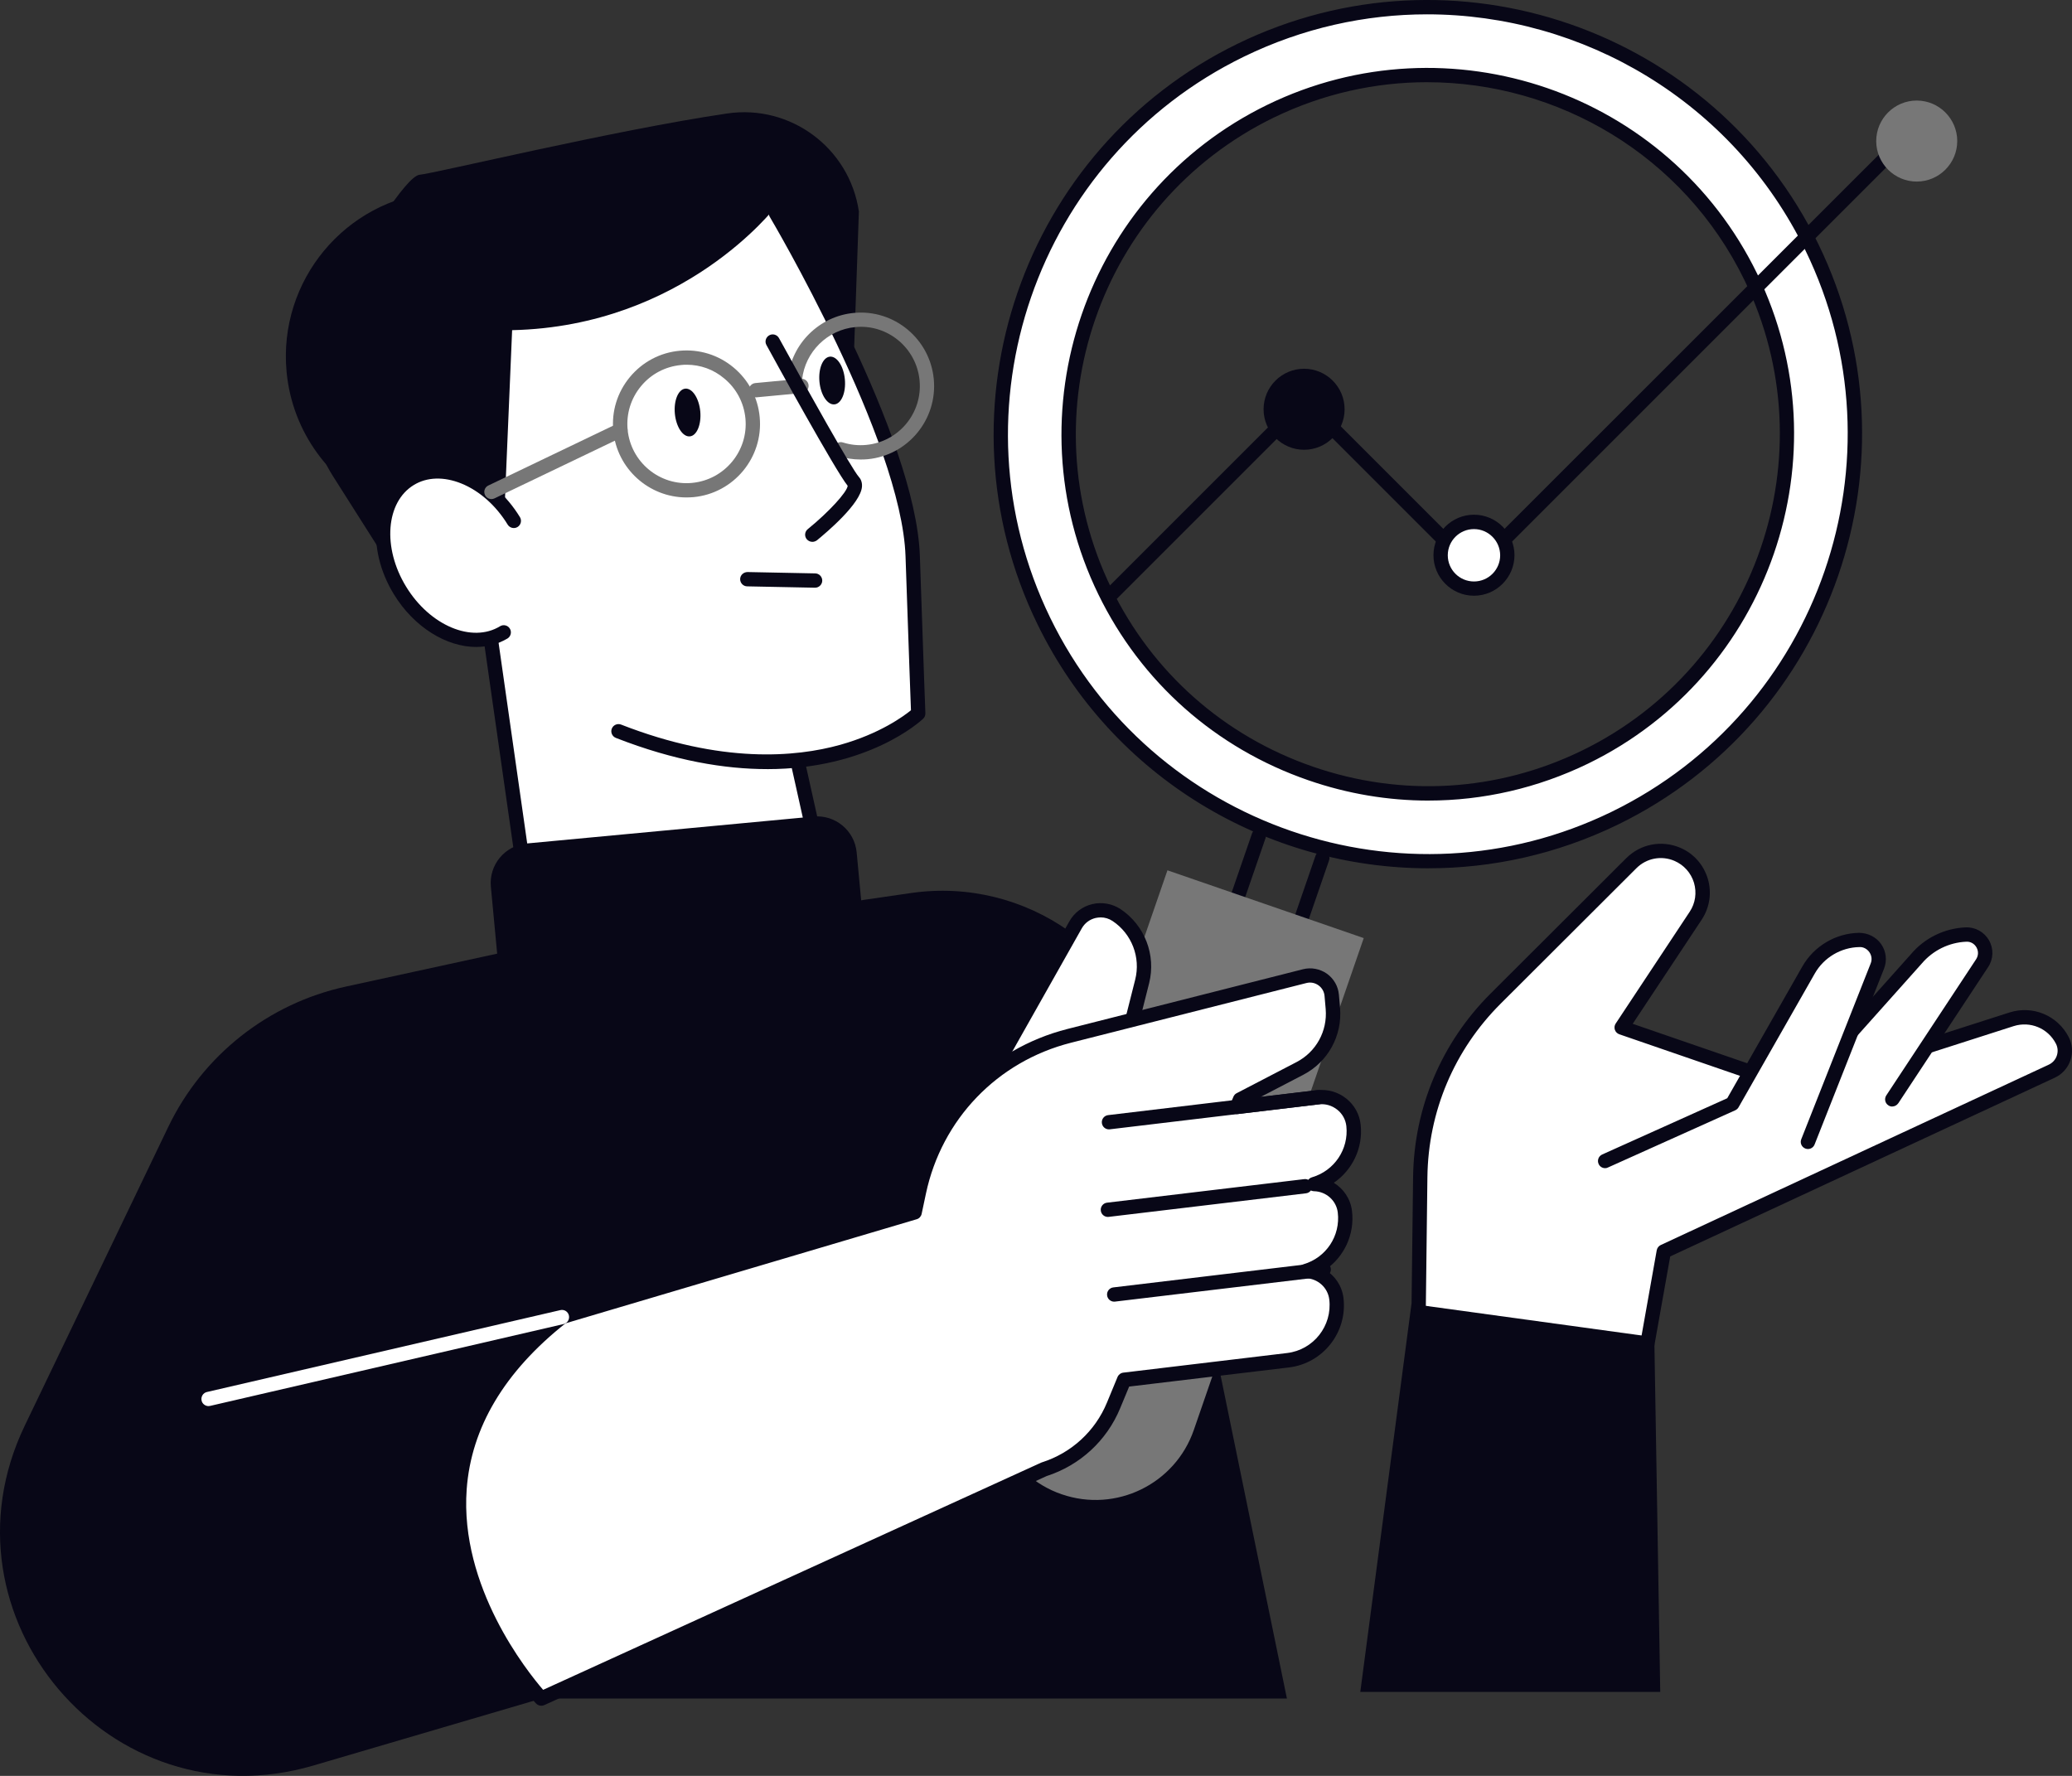
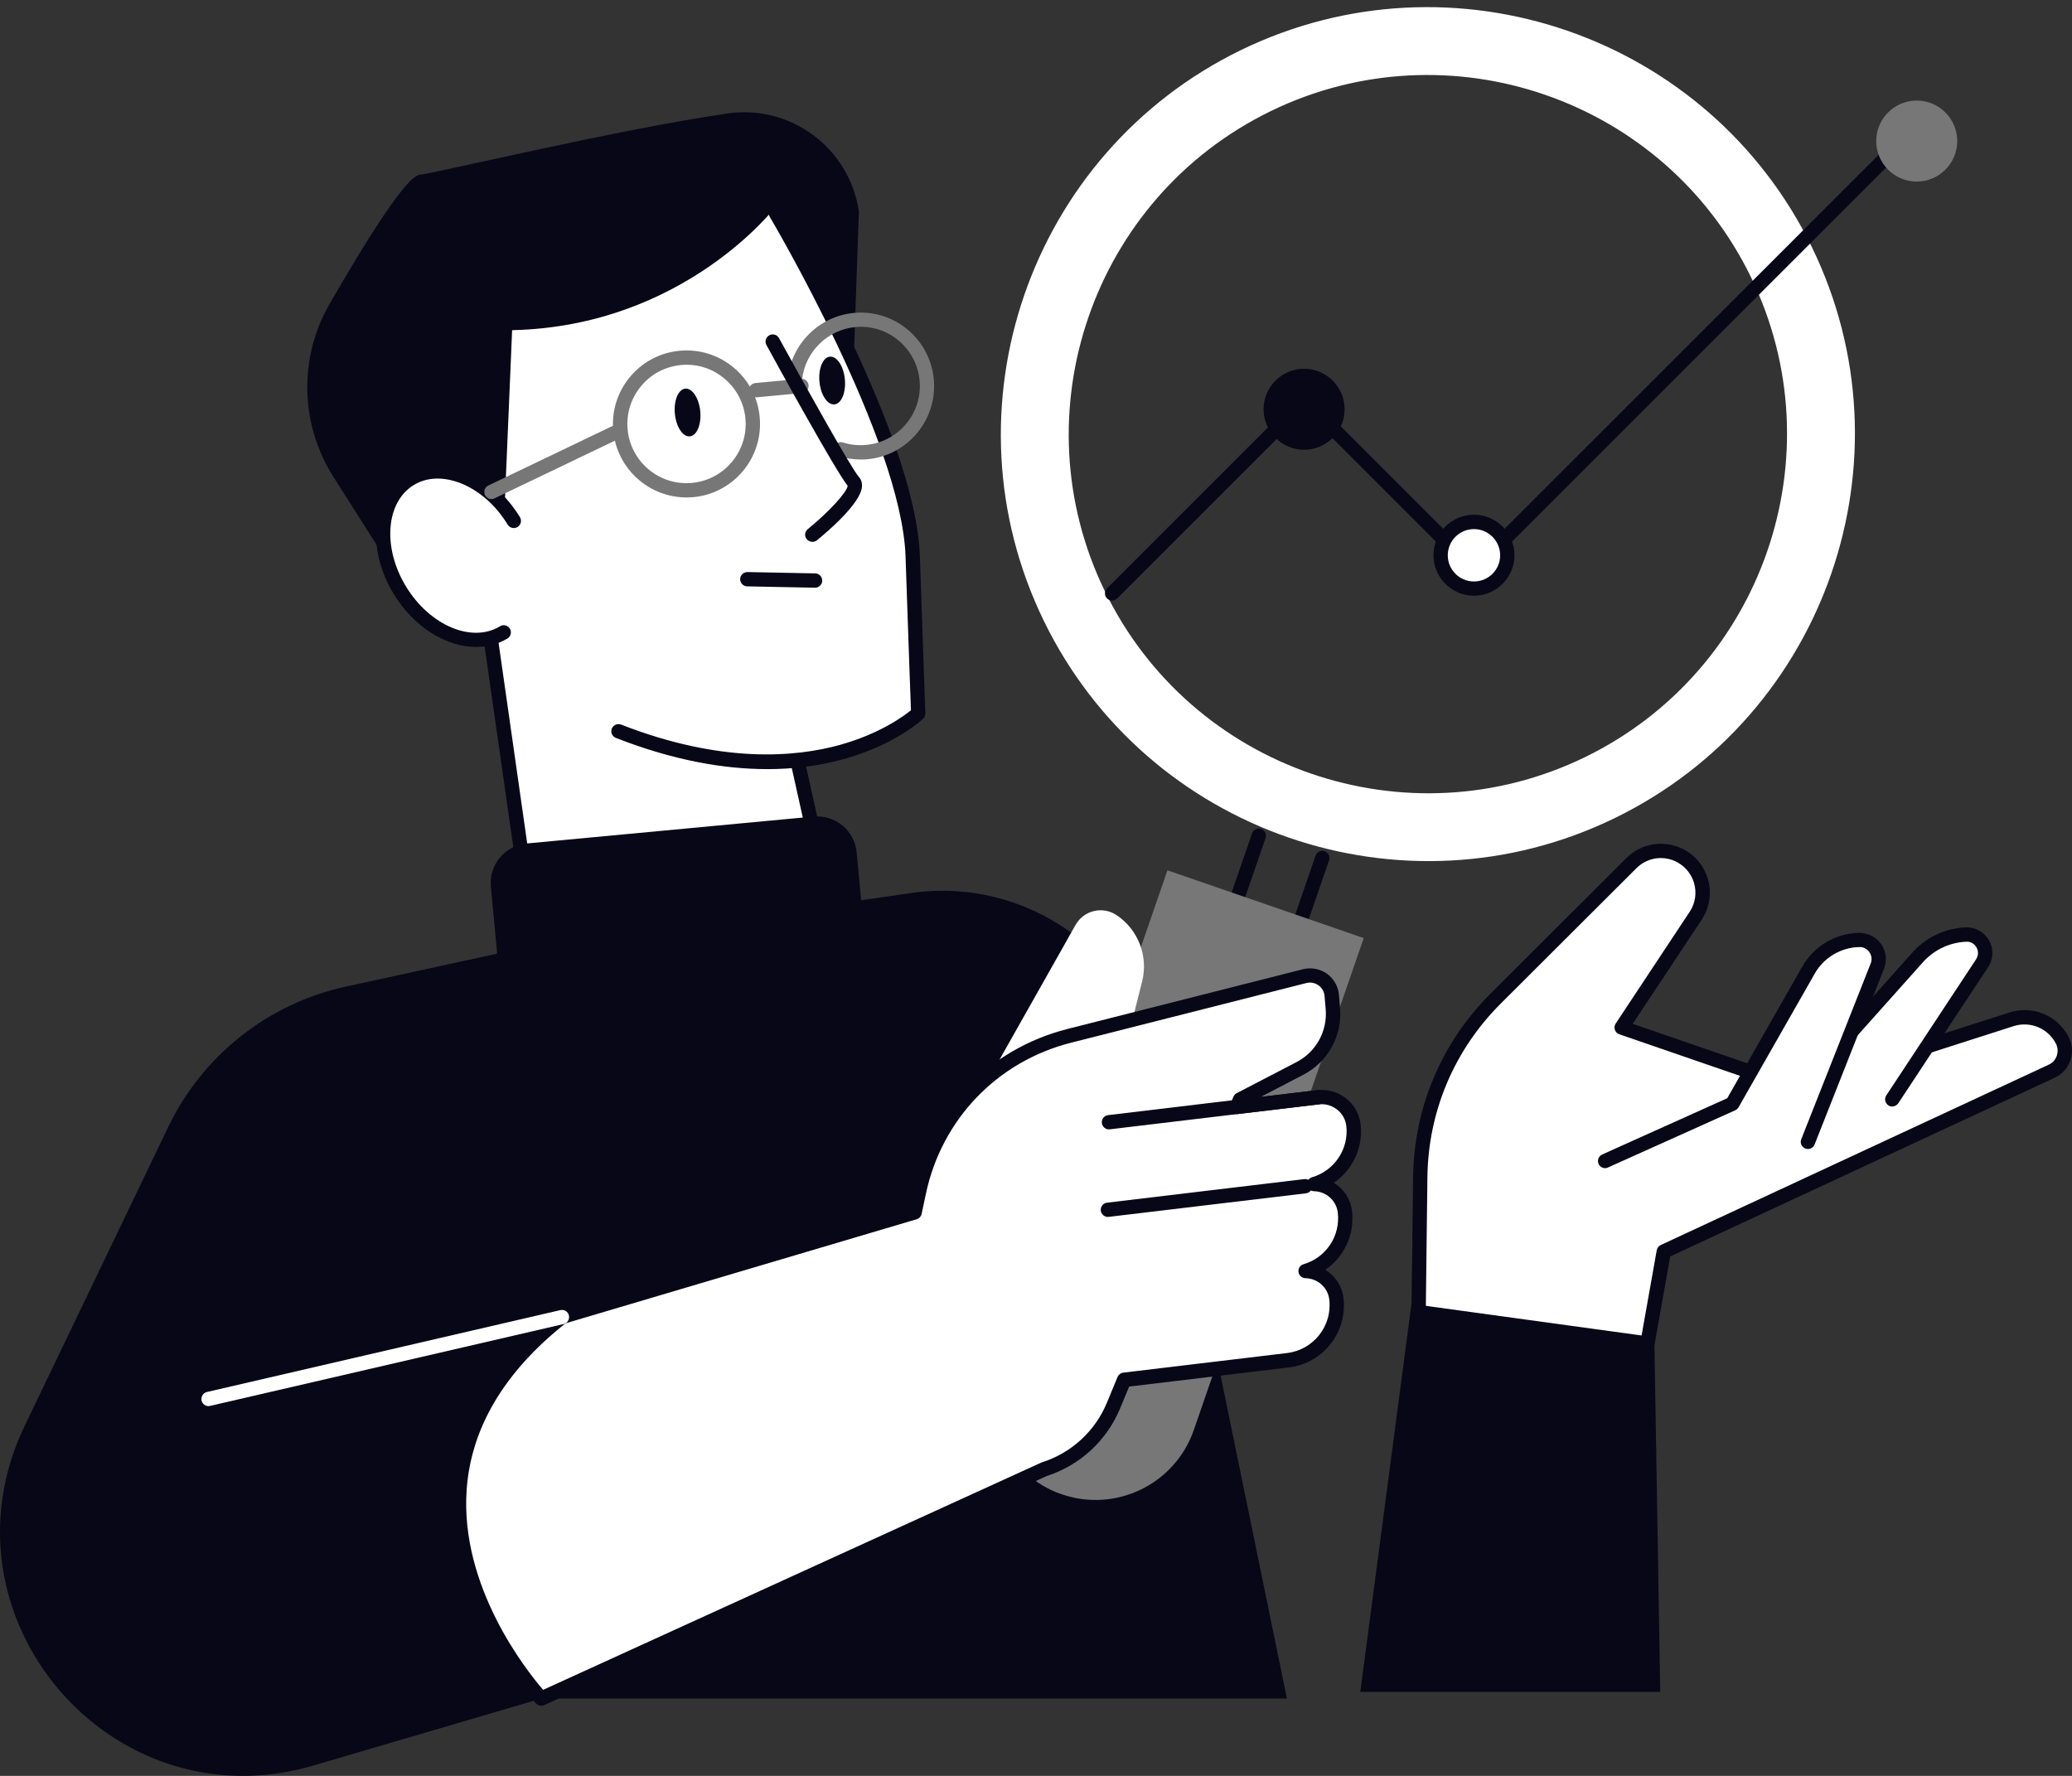
<svg xmlns="http://www.w3.org/2000/svg" id="Capa_2" data-name="Capa 2" viewBox="0 0 980 840">
  <rect x="0" y="0" width="980" height="840" fill="#333333" stroke="none" />
  <defs>
    <style>
      .cls-1 {
        fill: #777;
      }

      .cls-1, .cls-2, .cls-3 {
        stroke-width: 0px;
      }

      .cls-2 {
        fill: #080717;
      }

      .cls-3 {
        fill: #fff;
      }
    </style>
  </defs>
  <g id="Capa_1-2" data-name="Capa 1">
    <g id="_Layer_" data-name="&amp;lt;Layer&amp;gt;">
      <g>
        <g>
          <path class="cls-2" d="m238.77,450.29l-75.13,16.35c-36.74,7.99-67.75,32.47-84.04,66.36L11.68,674.4c-43.27,90.13,40.66,188.9,136.59,160.69l107.74-31.66h352.67l-61.42-299.24c-11.04-53.8-62.13-89.66-116.47-81.77l-192.01,27.87Z" />
          <g>
            <path class="cls-3" d="m670.88,627.17l.85-70.32c.37-31.69,13.17-61.99,35.62-84.38l64.26-64.13c5.69-5.69,14.25-7.35,21.64-4.2h0c11.38,4.81,15.61,18.79,8.77,29.08l-35.01,52.89,83.05,28.61,101.34-32.5c9.38-3.01,19.54,1.22,24.04,9.95h0c2.78,5.38.51,12.02-5.01,14.56l-183.48,85.29-9.04,50.86-107.03-15.71Z" />
            <path class="cls-2" d="m777.9,646.23c-.2,0-.41,0-.61-.07-1.83-.34-3.08-2.1-2.74-3.93l9.04-50.86c.2-1.08.91-2,1.9-2.47l183.48-85.29c1.83-.85,3.18-2.34,3.83-4.23s.51-3.93-.41-5.72c-3.76-7.31-12.16-10.77-19.98-8.3l-101.34,32.5c-.71.24-1.46.2-2.13-.03l-83.05-28.61c-.98-.34-1.76-1.12-2.1-2.1-.34-.98-.2-2.1.37-2.95l35.01-52.89c2.71-4.06,3.42-9.07,2.03-13.75-1.42-4.67-4.81-8.46-9.31-10.36-6.16-2.61-13.2-1.22-17.91,3.49l-64.26,64.13c-21.94,21.91-34.23,51.02-34.6,82.04l-.85,70.32c-.03,1.86-1.56,3.39-3.42,3.35-1.86-.03-3.35-1.56-3.35-3.42l.85-70.32c.41-32.78,13.41-63.59,36.6-86.75l64.26-64.13c6.7-6.67,16.62-8.6,25.36-4.94,6.37,2.67,11.14,8.02,13.14,14.63,2,6.6.95,13.71-2.88,19.47l-32.61,49.23,77.87,26.82,100.29-32.17c11-3.52,22.79,1.35,28.07,11.65,1.76,3.45,2.03,7.35.78,11s-3.89,6.57-7.38,8.19l-181.89,84.54-8.74,49.13c-.27,1.63-1.69,2.78-3.32,2.78Z" />
          </g>
          <g>
            <path class="cls-3" d="m894.99,520.01l42.46-64.37c3.93-5.96-.54-13.85-7.65-13.54h0c-9.07.37-17.57,4.57-23.43,11.51l-50.58,56.65,39.21,9.75Z" />
            <path class="cls-2" d="m894.99,523.4c-.64,0-1.29-.17-1.86-.58-1.56-1.02-2-3.11-.95-4.71l42.46-64.37c1.12-1.73,1.19-3.79.2-5.59-1.02-1.79-2.81-2.84-4.88-2.71-8.09.34-15.74,4.1-20.99,10.29l-50.65,56.71c-1.25,1.39-3.39,1.52-4.77.27s-1.52-3.39-.27-4.77l50.58-56.65c6.4-7.58,15.81-12.22,25.83-12.63,4.57-.2,8.8,2.17,11.07,6.13,2.27,4,2.1,8.84-.44,12.66l-42.46,64.37c-.71,1.02-1.79,1.56-2.88,1.56Z" />
          </g>
          <g>
            <path class="cls-3" d="m759.18,549.16l60.17-27.05,36.06-63.28c4.91-8.63,14.02-14.05,23.97-14.22h0c6.43-.1,10.9,6.37,8.53,12.32l-32.84,83.16-95.89,9.07Z" />
            <path class="cls-2" d="m759.18,552.55c-1.29,0-2.54-.74-3.08-2-.78-1.69,0-3.72,1.69-4.47l59.15-26.61,35.52-62.33c5.49-9.62,15.78-15.74,26.85-15.91,4.1.03,8.06,1.93,10.43,5.35,2.37,3.42,2.88,7.75,1.35,11.61l-32.84,83.16c-.68,1.73-2.64,2.61-4.4,1.9-1.73-.68-2.61-2.64-1.9-4.4l32.84-83.16c.71-1.79.47-3.69-.61-5.28-1.08-1.56-2.88-2.57-4.74-2.44-8.7.14-16.79,4.94-21.09,12.49l-36.06,63.28c-.34.61-.91,1.12-1.56,1.42l-60.17,27.05c-.44.24-.91.34-1.39.34Z" />
          </g>
          <g>
            <path class="cls-3" d="m857,116.96c-48.79-100.15-169.87-141.97-270.12-93.25-100.05,48.76-141.9,169.83-93.18,269.95,48.76,100.19,169.9,142.04,270.02,93.31,100.15-48.76,142-169.9,93.28-270.02Zm-107.33,241.17c-84.21,40.97-186.09,5.79-227.09-78.48-40.97-84.21-5.79-186.05,78.38-227.06,84.31-41,186.15-5.82,227.16,78.42,40.97,84.21,5.79,186.09-78.45,227.12Z" />
-             <path class="cls-2" d="m675.68,410.71c-76.18,0-149.52-42.53-185.04-115.56-49.54-101.78-7.01-224.92,94.77-274.49,101.88-49.5,225.06-7.01,274.63,94.8h0c49.54,101.81,7.01,224.99-94.84,274.59-28.85,14.02-59.42,20.65-89.52,20.65Zm-.71-403.93c-29.12,0-58.71,6.43-86.61,20.01-98.43,47.94-139.53,167.02-91.62,265.45,47.94,98.49,167.06,139.67,265.48,91.76,98.46-47.98,139.6-167.09,91.72-265.52h0c-34.37-70.59-105.3-111.7-178.98-111.7Zm.68,371.9c-19.1,0-38.26-3.18-56.85-9.62-43.81-15.13-79.06-46.35-99.31-87.93-41.78-85.87-5.93-189.74,79.94-231.56,85.93-41.78,189.88-5.93,231.69,79.97,41.78,85.9,5.89,189.81-80.01,231.66h0c-23.87,11.58-49.6,17.47-75.47,17.47Zm-.61-339.8c-24.45,0-49.2,5.38-72.63,16.76-82.51,40.19-116.95,140-76.82,222.52,19.43,39.95,53.33,69.95,95.41,84.48,42.09,14.53,87.25,11.85,127.17-7.58,82.55-40.22,117.05-140.07,76.89-222.59-28.81-59.12-88.27-93.58-150.03-93.58Z" />
          </g>
          <path class="cls-2" d="m593.75,501.08c-.37,0-.74-.07-1.12-.17-1.76-.61-2.71-2.54-2.1-4.3l31.69-91.89c.61-1.76,2.54-2.71,4.3-2.1s2.71,2.54,2.1,4.3l-31.69,91.89c-.47,1.39-1.76,2.27-3.18,2.27Z" />
          <path class="cls-2" d="m563.71,490.55c-.37,0-.74-.07-1.12-.17-1.76-.61-2.71-2.54-2.1-4.3l31.69-91.89c.61-1.76,2.54-2.71,4.3-2.1s2.71,2.54,2.1,4.3l-31.69,91.89c-.44,1.42-1.76,2.27-3.18,2.27Z" />
          <path class="cls-1" d="m502.16,706.81h0c-25.63-8.84-39.24-36.8-30.37-62.44l80.38-232.71,92.84,32.06-80.38,232.71c-8.87,25.6-36.84,39.21-62.47,30.37Z" />
          <g>
            <g>
              <path class="cls-3" d="m461.97,520.31l46.76-82.85c3.89-6.87,12.8-9.01,19.37-4.6h0c10.26,6.84,15.1,19.43,12.09,31.39l-8.26,32.74-69.95,23.33Z" />
-               <path class="cls-2" d="m461.97,523.7c-.98,0-1.96-.44-2.61-1.22-.88-1.08-1.02-2.61-.34-3.83l46.76-82.85c2.3-4.1,6.26-7.08,10.87-8.16,4.57-1.08,9.45-.2,13.37,2.4,11.41,7.62,16.83,21.7,13.48,35.04l-8.26,32.74c-.27,1.12-1.12,2.03-2.2,2.37l-69.95,23.33c-.41.14-.78.17-1.12.17Zm58.61-89.76c-.78,0-1.59.1-2.4.27-2.81.68-5.11,2.4-6.53,4.91l-42.42,75.2,59.86-19.98,7.82-30.95c2.67-10.56-1.63-21.7-10.67-27.73-1.73-1.15-3.66-1.73-5.65-1.73Z" />
            </g>
            <g>
              <g>
                <path class="cls-3" d="m505.78,489.94l111.33-28.24c6.16-1.56,12.26,2.78,12.8,9.11l.54,6.2c1.02,11.75-5.15,22.96-15.61,28.37l-28.27,14.69-1.46,3.52,38.26-4.57c8.33-.98,15.95,4.98,16.86,13.31,1.35,12.73-6.7,24.28-18.62,27.8,7.31.1,13.64,5.55,14.53,13.04,1.52,12.87-6.57,24.58-18.59,28.14,7.31.1,13.64,5.55,14.53,13.04,1.73,14.36-8.53,27.36-22.89,29.08l-77.5,9.28-5.01,12.12c-5.96,14.42-17.98,25.46-32.84,30.17l-237.82,108.52s-93.75-98.87,9.75-180.47c.3-.24.74-.24,1.15-.34l165.74-49.13,2.03-9.58c7.69-36.3,35.25-64.94,71.1-74.05Z" />
                <path class="cls-2" d="m256.01,806.82c-.91,0-1.79-.37-2.47-1.05-1.79-1.86-43.58-46.62-39.58-101.74,2.27-31.32,18.99-59.49,49.7-83.7.88-.71,1.83-.85,2.27-.95l163.81-48.55,1.63-7.62c7.99-37.72,36.19-67.04,73.57-76.52l111.33-28.24c3.89-.98,8.02-.2,11.31,2.1,3.28,2.34,5.35,5.96,5.69,9.99l.54,6.2c1.12,13.14-5.72,25.6-17.44,31.66l-20.11,10.46,26.68-3.18c4.98-.58,9.89.81,13.81,3.93,3.86,3.08,6.3,7.48,6.81,12.39,1.19,11-3.93,21.47-12.7,27.46,4.64,2.84,7.92,7.65,8.6,13.34,1.32,11.17-3.76,21.77-12.63,27.83,4.64,2.84,7.92,7.65,8.6,13.34,1.93,16.18-9.65,30.91-25.83,32.84l-75.54,9.04-4.27,10.29c-6.33,15.3-18.99,26.95-34.74,32.03l-237.62,108.35c-.47.2-.95.3-1.42.3Zm11.41-180.84c-28.85,22.89-44.56,49.3-46.69,78.45-3.35,46.18,28.58,86.1,36.16,94.87l235.55-107.47c.14-.07.24-.1.37-.14,13.95-4.44,25.16-14.73,30.74-28.24l5.01-12.12c.47-1.12,1.52-1.93,2.74-2.07l77.5-9.28c12.46-1.49,21.4-12.87,19.91-25.33-.68-5.65-5.49-9.95-11.24-10.06-1.66-.03-3.08-1.25-3.32-2.91-.24-1.66.78-3.25,2.4-3.69,10.7-3.15,17.5-13.44,16.18-24.48-.68-5.65-5.49-9.95-11.24-10.06-1.66-.03-3.08-1.25-3.32-2.91-.24-1.66.78-3.25,2.4-3.69,10.56-3.11,17.37-13.27,16.22-24.17-.34-3.08-1.86-5.86-4.3-7.79-2.51-2-5.62-2.91-8.77-2.51l-38.26,4.57c-1.22.14-2.37-.37-3.11-1.32-.71-.95-.88-2.23-.44-3.35l1.46-3.52c.3-.74.85-1.35,1.56-1.69l28.27-14.69c9.28-4.81,14.69-14.66,13.81-25.09l-.54-6.2c-.17-2.03-1.22-3.86-2.88-5.04s-3.72-1.59-5.69-1.08l-111.33,28.24h0c-34.87,8.84-61.15,36.19-68.63,71.37l-2.03,9.58c-.27,1.22-1.15,2.2-2.34,2.54l-165.74,49.13c-.14.07-.3.1-.44.14Z" />
              </g>
              <path class="cls-2" d="m524,575.61c-1.69,0-3.15-1.25-3.35-2.98-.24-1.86,1.12-3.56,2.95-3.76l93.28-11.14c1.83-.24,3.56,1.12,3.76,2.95.24,1.86-1.12,3.56-2.95,3.76l-93.28,11.14c-.14,0-.27.03-.41.03Z" />
              <path class="cls-2" d="m524.51,534.2c-1.69,0-3.15-1.25-3.35-2.98-.24-1.86,1.12-3.56,2.95-3.76l99.1-11.85c1.83-.2,3.56,1.12,3.76,2.95.24,1.86-1.12,3.56-2.95,3.76l-99.1,11.85c-.14.03-.27.03-.41.03Z" />
-               <path class="cls-2" d="m526.98,615.69c-1.69,0-3.15-1.25-3.35-2.98-.24-1.86,1.12-3.56,2.95-3.76l99.1-11.85c1.83-.24,3.56,1.12,3.76,2.95.24,1.86-1.12,3.56-2.95,3.76l-99.1,11.85c-.14,0-.27.03-.41.03Z" />
            </g>
          </g>
          <path class="cls-3" d="m98.63,665.09c-1.52,0-2.95-1.05-3.28-2.61-.41-1.83.71-3.66,2.54-4.06l167.13-38.73c1.83-.44,3.66.71,4.06,2.54.41,1.83-.71,3.66-2.54,4.06l-167.13,38.7c-.27.07-.51.1-.78.1Z" />
          <polygon class="cls-2" points="785.25 800.29 643.38 800.29 667.59 616.74 782.44 632.52 785.25 800.29" />
        </g>
        <g>
          <g>
            <path class="cls-3" d="m192.73,224.7c17.64-11.24,30.54-6.47,38.23-.47,1.08.85,2.1,1.73,3.08,2.67-11.55-39.48-8.74-70.56,8.5-92.64,14.97-19.16,41.34-31.39,76.22-35.38,26.21-3.01,48.28-.3,48.52-.27.68.07,1.25.47,1.59,1.05,2.57,4.33,63.08,106.79,64.97,163.27,1.93,56.54,2.61,74.42,2.61,74.42.03.61-.24,1.22-.68,1.66-.3.27-19.33,17.67-56.07,22.21l10.56,47.47c.14.64,0,1.32-.44,1.83-.54.68-8.7,10.23-39.28,13.07-21.53,2.03-54.24.74-103.23-9.31-.91-.17-1.59-.91-1.73-1.83l-15.34-108.08c-14.76,2.61-32.4-6.67-42.97-23.94-12.87-21.13-10.46-45.57,5.45-55.73Z" />
-             <path class="cls-2" d="m206.13,90.65c18.79-1.76,36.67,3.28,51.16,13.1-49.77,19.06-82.89,70.87-77.5,128.26.24,2.54.58,5.01.95,7.52-24.48-11.31-42.49-34.91-45.2-63.69-4-43,27.59-81.16,70.6-85.19Z" />
            <path class="cls-2" d="m237.25,273.49l-47.81,2.07-31.79-50.08c-15.71-24.75-16.46-56.21-1.83-81.6,16.29-28.31,36.19-60.61,42.66-61.22,7.31-.68,92.06-21.13,145.42-28.98,30-4.44,57.9,16.32,62.33,46.35l-2.23,64.23-37.28-66.33s-43.2,56.44-124.5,58.24l-4.98,117.32Z" />
            <path class="cls-1" d="m324.67,235.29c-17.71,0-32.91-13.54-34.6-31.52-.88-9.24,1.93-18.28,7.86-25.43,5.93-7.14,14.29-11.58,23.53-12.43,9.24-.85,18.28,1.93,25.43,7.86s11.58,14.29,12.43,23.53c1.79,19.1-12.29,36.06-31.35,37.85-1.08.07-2.2.14-3.28.14Zm.1-62.77c-.88,0-1.76.03-2.67.14-7.45.71-14.19,4.27-18.93,10.02-4.77,5.76-7.01,13.04-6.33,20.48,1.46,15.37,15.1,26.71,30.47,25.26s26.71-15.1,25.26-30.47h0c-.71-7.45-4.27-14.19-10.02-18.93-5.04-4.27-11.27-6.5-17.78-6.5Z" />
            <path class="cls-2" d="m385.52,277.99h-.07l-32.06-.64c-1.86-.03-3.35-1.59-3.32-3.45.03-1.86,1.59-3.28,3.45-3.32l32.06.64c1.86.03,3.35,1.59,3.32,3.45-.03,1.83-1.56,3.32-3.39,3.32Z" />
            <g>
              <path class="cls-3" d="m238.23,299.08c-14.86,9.07-36.84.2-49.09-19.84-12.22-20.04-10.12-43.64,4.77-52.72,14.86-9.07,36.84-.2,49.09,19.84l-4.77,52.72Z" />
              <path class="cls-2" d="m225.26,306.02c-14.02,0-29.39-9.24-39.01-24.99-13.2-21.6-10.56-47.33,5.89-57.39,8.13-4.98,18.28-5.42,28.58-1.25,9.95,4.03,18.89,11.92,25.19,22.21.98,1.59.47,3.69-1.12,4.67s-3.69.47-4.67-1.12c-5.55-9.07-13.34-15.98-21.94-19.47-8.26-3.32-16.25-3.08-22.48.74-13.24,8.09-14.9,29.66-3.62,48.08,11.24,18.42,31.18,26.82,44.42,18.72,1.59-.98,3.69-.47,4.64,1.12.98,1.59.47,3.69-1.12,4.67-4.5,2.67-9.55,4-14.76,4Z" />
            </g>
            <path class="cls-1" d="m357.55,187.96c-1.73,0-3.22-1.32-3.35-3.08-.17-1.86,1.19-3.52,3.05-3.69l21.5-2.03c1.86-.2,3.52,1.19,3.69,3.05.17,1.86-1.19,3.52-3.05,3.69l-21.5,2.03c-.14.03-.24.03-.34.03Z" />
            <path class="cls-2" d="m331.21,194.56c.58,6.23-1.63,11.55-4.94,11.85-3.32.3-6.47-4.5-7.08-10.73-.58-6.23,1.63-11.55,4.94-11.85s6.47,4.5,7.08,10.73Z" />
            <path class="cls-2" d="m399.6,179.43c.58,6.23-1.63,11.55-4.94,11.85s-6.5-4.5-7.08-10.73c-.58-6.23,1.63-11.55,4.94-11.85,3.32-.3,6.5,4.5,7.08,10.73Z" />
            <path class="cls-1" d="m232.44,236.07c-1.25,0-2.47-.71-3.05-1.93-.81-1.69-.1-3.72,1.59-4.5l61.01-29.25c1.69-.81,3.72-.1,4.5,1.59.81,1.69.1,3.72-1.59,4.5l-61.01,29.25c-.47.24-.95.34-1.46.34Z" />
            <path class="cls-2" d="m362.83,363.79c-19.84,0-43.68-3.86-71.54-14.76-1.73-.68-2.61-2.64-1.93-4.37s2.64-2.61,4.4-1.93c47.5,18.55,82.58,15.44,103.61,9.58,18.79-5.25,30.07-13.58,33.49-16.35-.2-5.52-.98-25.8-2.57-72.83-1.86-55.05-63.59-159.54-64.23-160.59-.95-1.59-.44-3.69,1.19-4.64,1.59-.95,3.69-.44,4.64,1.19,2.57,4.33,63.25,107.06,65.18,163.84,1.9,56.54,2.61,74.42,2.61,74.42.03.98-.34,1.93-1.05,2.61-1.39,1.29-25.94,23.84-73.78,23.84Z" />
            <path class="cls-2" d="m247.81,415.52c-1.66,0-3.11-1.22-3.35-2.91l-15.57-109.13c-.27-1.86,1.02-3.56,2.88-3.83,1.86-.27,3.56,1.02,3.83,2.88l15.57,109.13c.27,1.86-1.02,3.56-2.88,3.83-.14.03-.3.03-.47.03Z" />
            <path class="cls-2" d="m388.19,412.54c-1.56,0-2.95-1.08-3.32-2.64l-10.9-48.93c-.41-1.83.74-3.62,2.57-4.03s3.62.74,4.03,2.57l10.9,48.93c.41,1.83-.74,3.62-2.57,4.03-.24.07-.47.07-.71.07Z" />
            <path class="cls-1" d="m407.04,217.35c-3.55,0-7.03-.54-10.41-1.63-1.79-.58-2.77-2.47-2.2-4.23.57-1.79,2.47-2.78,4.26-2.2,3.55,1.12,7.26,1.52,11.05,1.15,15.34-1.46,26.65-15.1,25.2-30.47s-15.1-26.75-30.4-25.26c-13.14,1.25-23.75,11.68-25.17,24.82-.2,1.86-1.86,3.22-3.72,3.01-1.86-.2-3.21-1.86-3.01-3.72,1.76-16.32,14.9-29.29,31.25-30.81,19.02-1.83,35.98,12.29,37.77,31.35,1.79,19.1-12.26,36.06-31.28,37.85-1.15.1-2.26.14-3.34.14Z" />
            <path class="cls-2" d="m384.2,256.29c-.98,0-1.96-.44-2.64-1.25-1.19-1.46-.95-3.59.51-4.77,9.92-8.06,18.55-17.47,18.86-20.48-5.65-6.87-35.08-60.44-38.43-66.6-.91-1.63-.3-3.69,1.35-4.6,1.63-.91,3.69-.3,4.6,1.35,13.34,24.34,34.4,61.89,37.75,65.62.78.85,1.66,2.37,1.49,4.64-.61,7.99-16.49,21.43-21.33,25.39-.68.47-1.42.71-2.17.71Zm16.96-26.21h.03-.03Z" />
          </g>
          <path class="cls-2" d="m259.29,506.97l135.57-12.73c10.36-.98,17.95-10.16,16.96-20.48l-6.64-70.56c-.98-10.36-10.16-17.95-20.48-16.96l-135.57,12.73c-10.36.98-17.95,10.16-16.96,20.48l6.64,70.56c.95,10.33,10.12,17.91,20.48,16.96Z" />
        </g>
        <path class="cls-2" d="m526,284.05c-.88,0-1.73-.34-2.4-.98-1.32-1.32-1.32-3.45,0-4.77l91.21-91.21c1.32-1.32,3.45-1.32,4.77,0l77.54,77.54,200.31-200.27c1.32-1.32,3.45-1.32,4.77,0s1.32,3.45,0,4.77l-202.68,202.68c-1.32,1.32-3.45,1.32-4.77,0l-77.54-77.54-88.81,88.81c-.68.64-1.52.98-2.4.98Z" />
        <g>
          <path class="cls-2" d="m632.58,193.58c0,8.7-7.04,15.78-15.78,15.78s-15.78-7.04-15.78-15.78,7.04-15.78,15.78-15.78,15.78,7.08,15.78,15.78Z" />
          <path class="cls-2" d="m616.8,212.74c-10.56,0-19.16-8.6-19.16-19.16s8.6-19.16,19.16-19.16,19.16,8.6,19.16,19.16-8.6,19.16-19.16,19.16Zm0-31.56c-6.84,0-12.39,5.55-12.39,12.39s5.55,12.39,12.39,12.39,12.39-5.55,12.39-12.39-5.55-12.39-12.39-12.39Z" />
        </g>
        <g>
          <path class="cls-3" d="m712.89,262.65c0,8.7-7.04,15.78-15.78,15.78s-15.78-7.04-15.78-15.78,7.04-15.78,15.78-15.78,15.78,7.04,15.78,15.78Z" />
          <path class="cls-2" d="m697.15,281.78c-10.56,0-19.16-8.6-19.16-19.16s8.6-19.16,19.16-19.16,19.16,8.6,19.16,19.16c-.03,10.56-8.63,19.16-19.16,19.16Zm0-31.52c-6.84,0-12.39,5.55-12.39,12.39s5.55,12.39,12.39,12.39,12.39-5.55,12.39-12.39c-.03-6.84-5.59-12.39-12.39-12.39Z" />
        </g>
        <g>
          <path class="cls-1" d="m922.31,66.71c0,8.7-7.04,15.78-15.78,15.78s-15.78-7.04-15.78-15.78,7.04-15.78,15.78-15.78c8.74.03,15.78,7.08,15.78,15.78Z" />
          <path class="cls-1" d="m906.56,85.88c-10.56,0-19.16-8.6-19.16-19.16s8.6-19.16,19.16-19.16,19.16,8.6,19.16,19.16-8.6,19.16-19.16,19.16Zm0-31.52c-6.84,0-12.39,5.55-12.39,12.39s5.55,12.39,12.39,12.39,12.39-5.55,12.39-12.39-5.59-12.39-12.39-12.39Z" />
        </g>
      </g>
    </g>
  </g>
</svg>